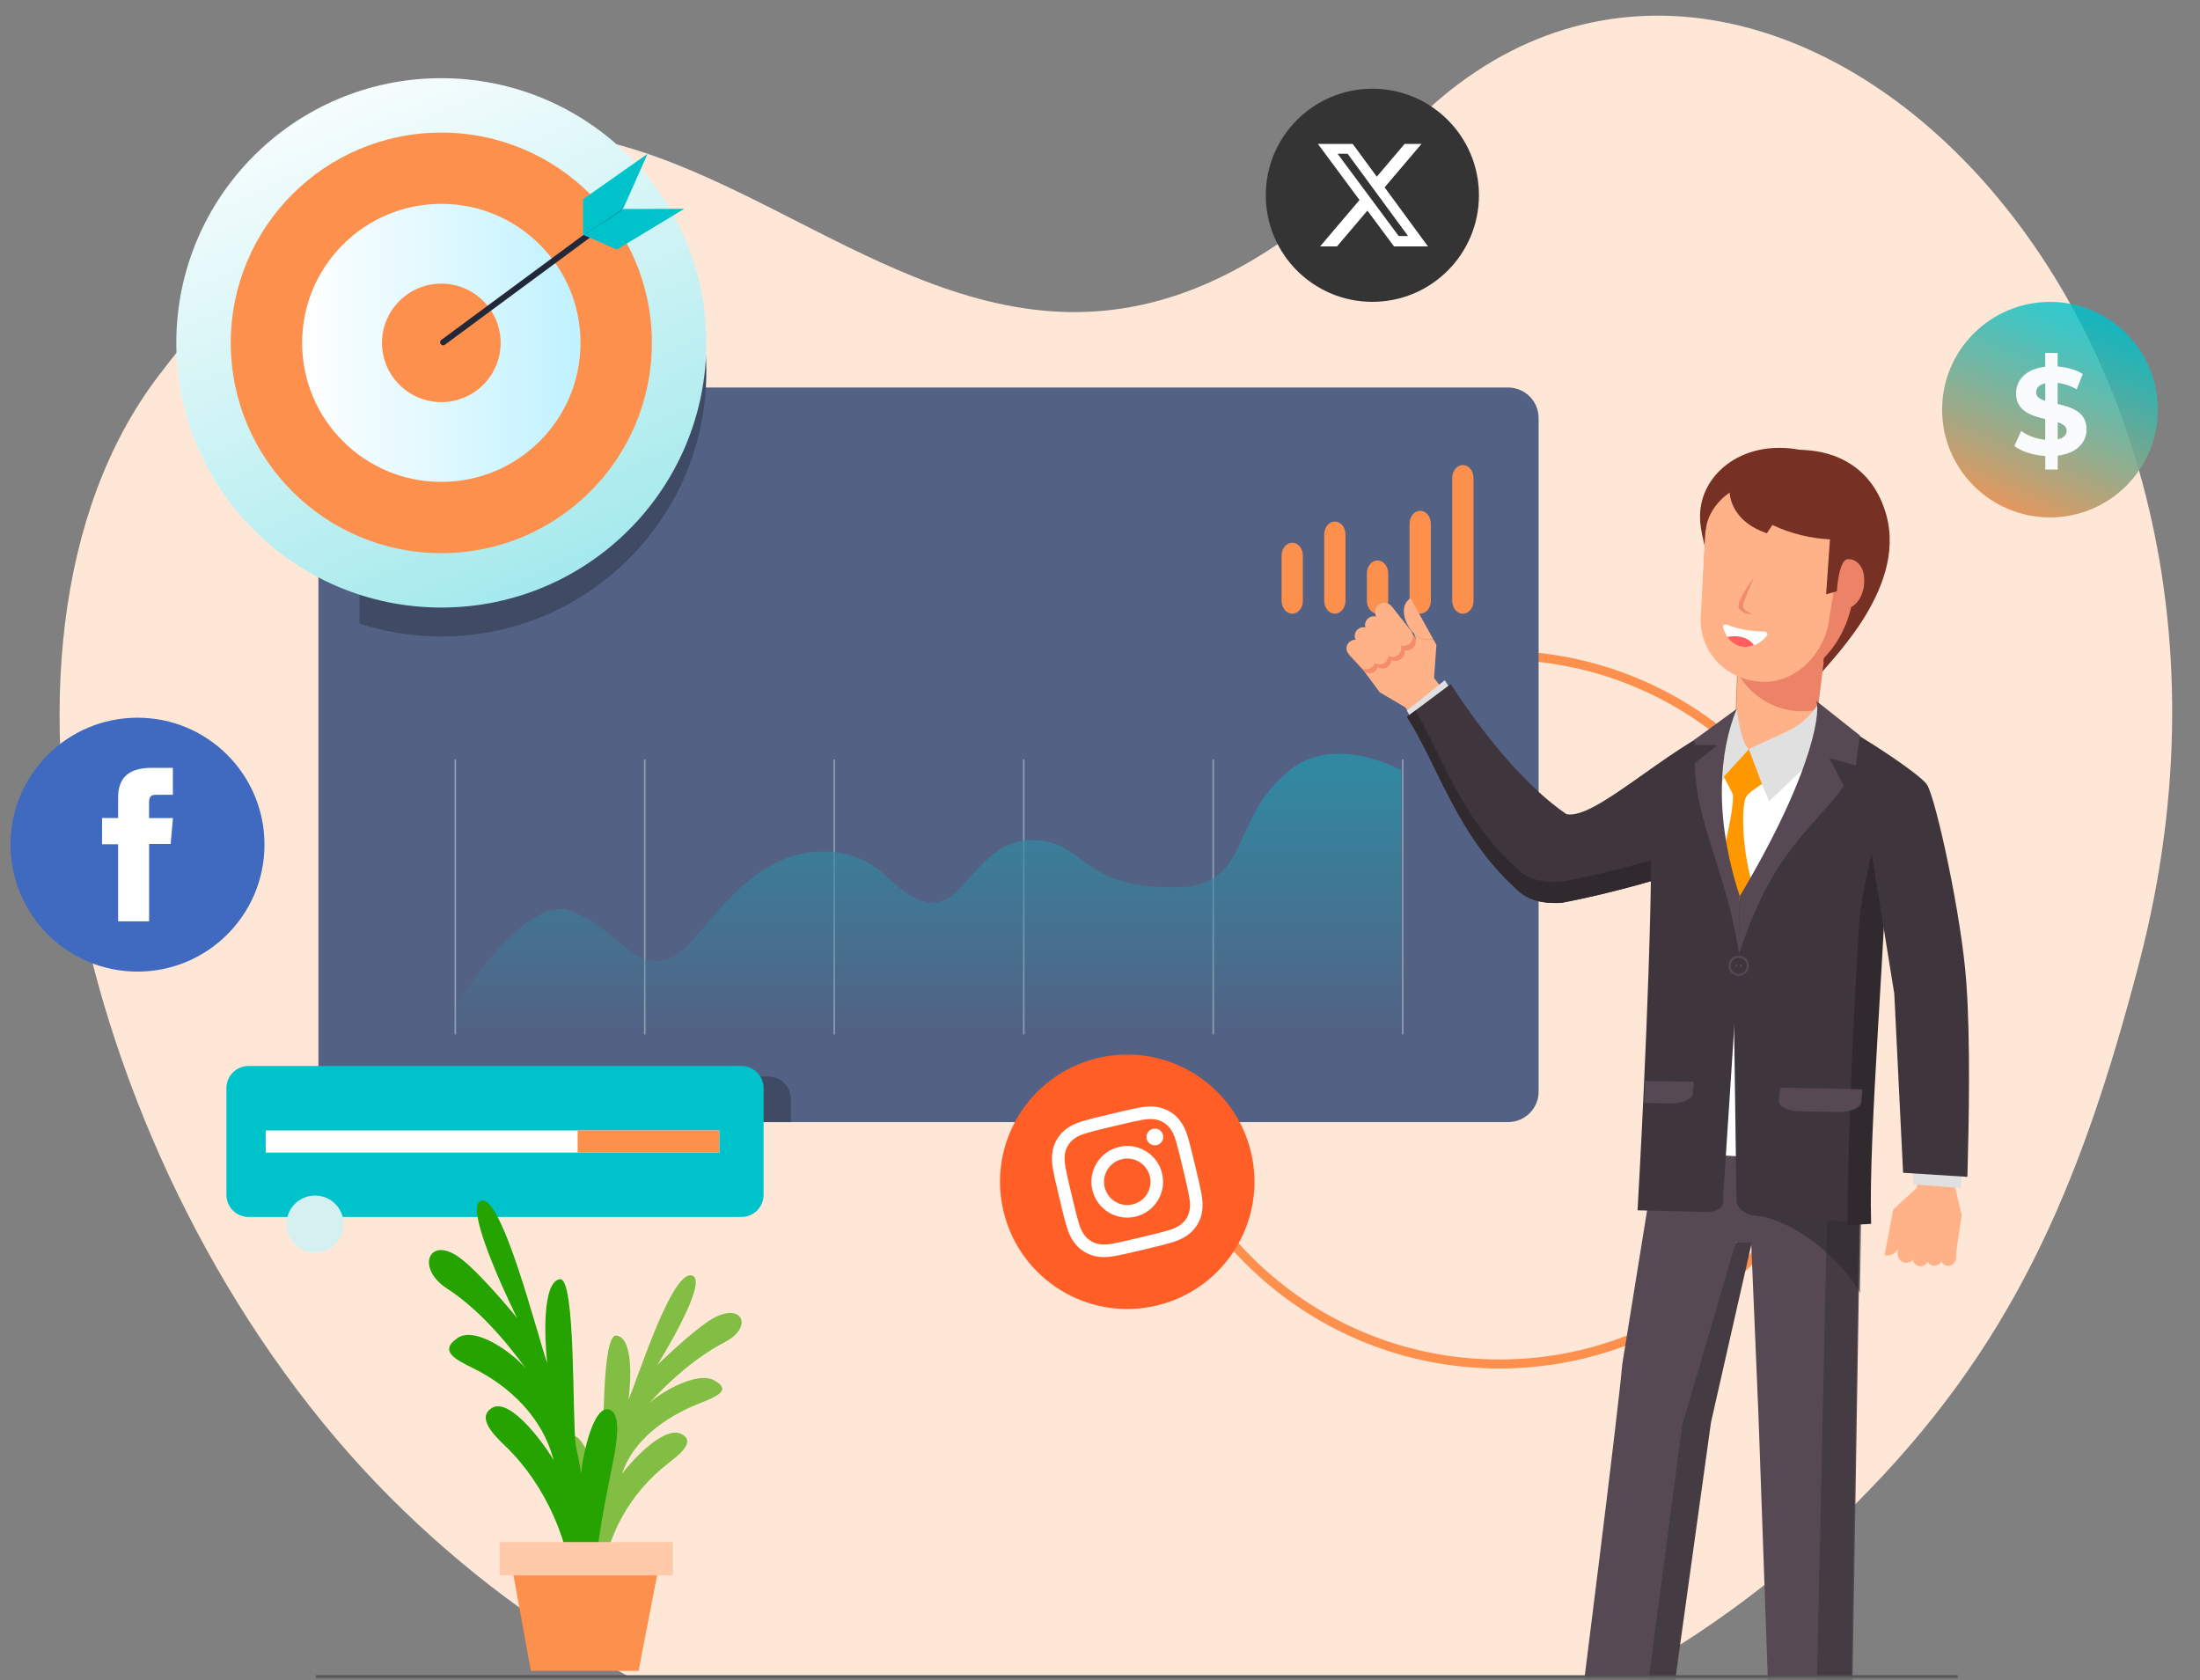
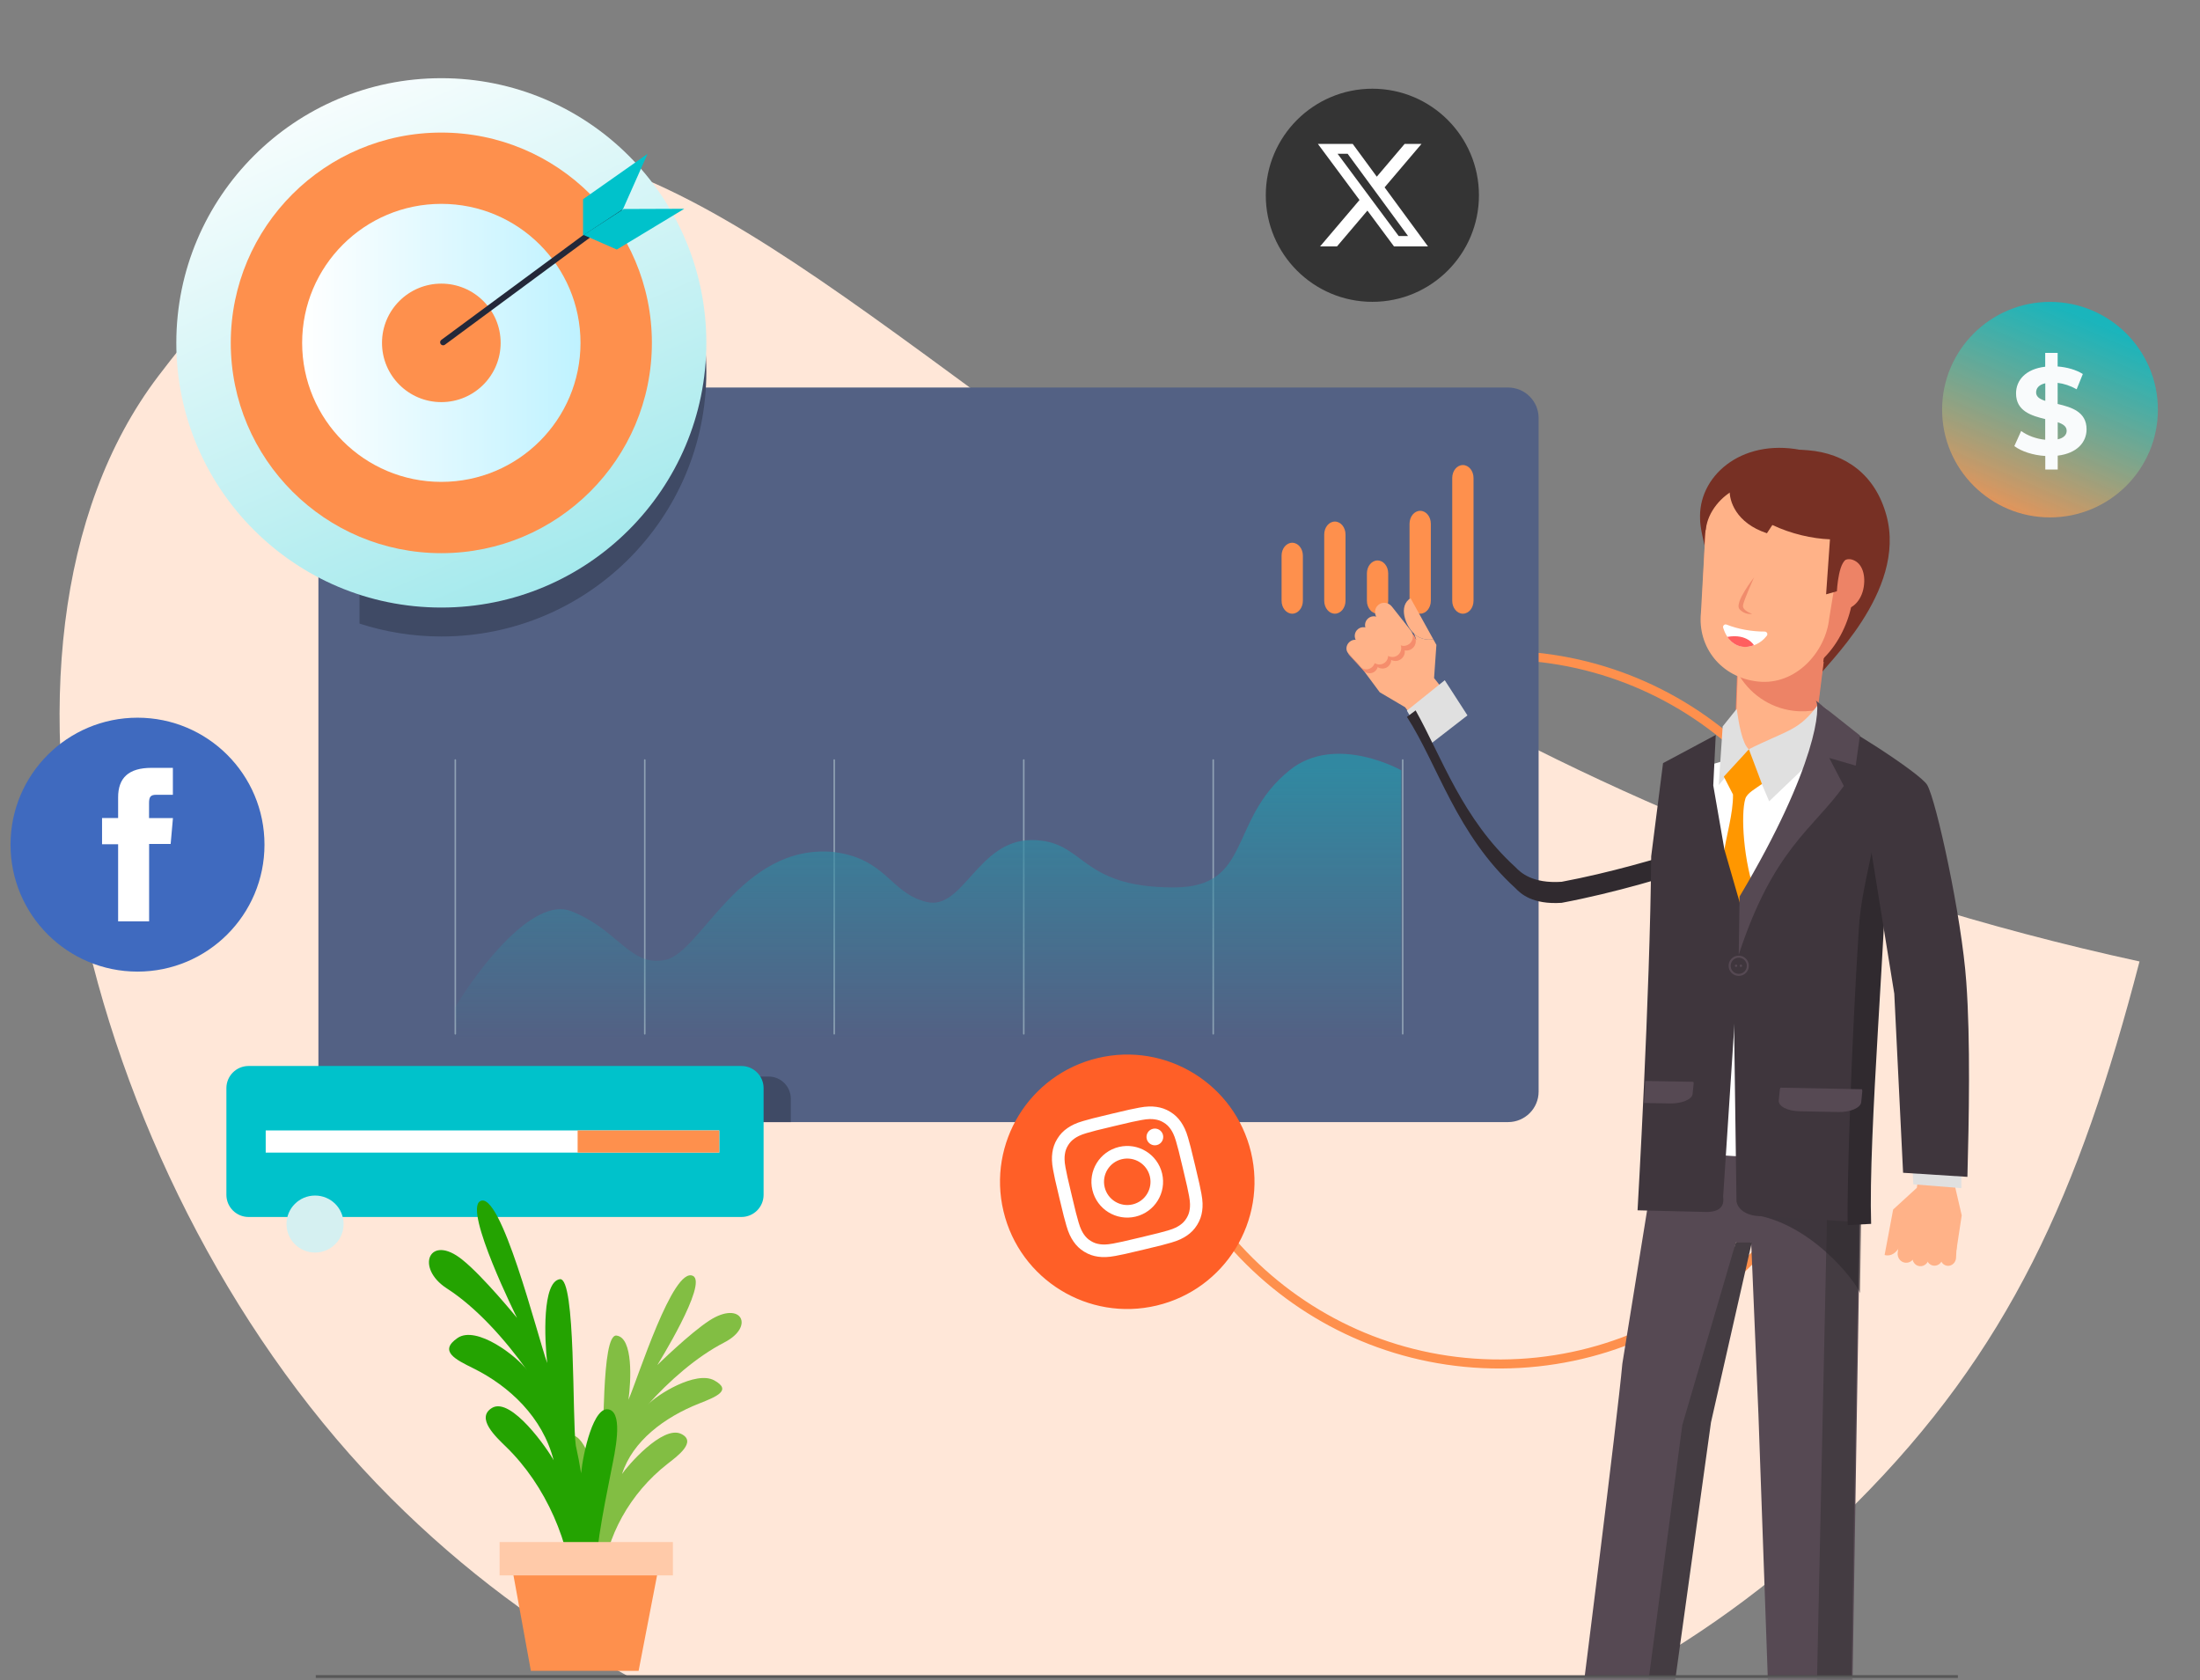
<svg xmlns="http://www.w3.org/2000/svg" width="732" height="559" viewBox="0 0 732 559" fill="none">
  <rect x="0" y="0" width="732" height="559" fill="#808080" stroke="none" />
  <mask id="mask0_2606_339" style="mask-type:alpha" maskUnits="userSpaceOnUse" x="0" y="0" width="732" height="559">
    <path d="M0 0.622H732V558.378H0V0.622Z" fill="#D9D9D9" />
  </mask>
  <g mask="url(#mask0_2606_339)">
-     <path d="M52.71 125.086C-15.761 215.144 28.794 397.167 130.044 498.417C154.129 522.502 180.852 542.321 209.268 557.871L541.076 557.871C568.464 542.748 594.198 523.583 617.408 500.373C668.445 449.336 691.79 397.151 711.877 319.891C770.527 94.311 578.007 -74.924 466.646 44.789C295.146 229.153 222.207 -97.851 52.71 125.086Z" fill="#FFE7D8" />
+     <path d="M52.71 125.086C-15.761 215.144 28.794 397.167 130.044 498.417C154.129 522.502 180.852 542.321 209.268 557.871L541.076 557.871C568.464 542.748 594.198 523.583 617.408 500.373C668.445 449.336 691.79 397.151 711.877 319.891C295.146 229.153 222.207 -97.851 52.71 125.086Z" fill="#FFE7D8" />
    <path d="M499.458 453.812C564.656 453.494 617.251 400.451 616.932 335.336C616.614 270.222 563.502 217.694 498.304 218.012C433.106 218.331 380.51 271.374 380.829 336.489C381.147 401.603 434.259 454.131 499.458 453.812Z" stroke="#FE904D" stroke-width="3" stroke-linecap="round" stroke-linejoin="round" />
    <path d="M501.778 128.93H116.109C110.497 128.93 105.947 133.474 105.947 139.079V363.186C105.947 368.791 110.497 373.334 116.109 373.334H501.778C507.39 373.334 511.94 368.791 511.94 363.186V139.079C511.94 133.474 507.39 128.93 501.778 128.93Z" fill="#536184" />
    <path d="M119.615 71.976V207.472C128.191 210.246 137.347 211.766 146.841 211.766C195.543 211.766 235.017 172.343 235.017 123.704C235.017 98.515 224.412 75.812 207.429 59.768H131.791C125.05 59.768 119.591 65.22 119.591 71.952L119.615 71.976Z" fill="#3F4A65" />
    <path d="M146.841 202.14C195.539 202.14 235.017 162.713 235.017 114.077C235.017 65.441 195.539 26.014 146.841 26.014C98.143 26.014 58.665 65.441 58.665 114.077C58.665 162.713 98.143 202.14 146.841 202.14Z" fill="url(#paint0_linear_2606_339)" />
    <path d="M146.841 184.045C185.533 184.045 216.898 152.719 216.898 114.077C216.898 75.435 185.533 44.11 146.841 44.11C108.149 44.11 76.783 75.435 76.783 114.077C76.783 152.719 108.149 184.045 146.841 184.045Z" fill="#FE904D" />
    <path d="M146.842 160.328C172.418 160.328 193.152 139.621 193.152 114.077C193.152 88.533 172.418 67.826 146.842 67.826C121.265 67.826 100.531 88.533 100.531 114.077C100.531 139.621 121.265 160.328 146.842 160.328Z" fill="url(#paint1_linear_2606_339)" />
    <path d="M146.841 133.789C157.742 133.789 166.578 124.963 166.578 114.077C166.578 103.191 157.742 94.365 146.841 94.365C135.941 94.365 127.104 103.191 127.104 114.077C127.104 124.963 135.941 133.789 146.841 133.789Z" fill="#FE904D" />
    <path d="M147.445 113.884L206.245 70.456" stroke="#232839" stroke-width="2" stroke-linecap="round" stroke-linejoin="round" />
    <path d="M193.996 78.346V66.282L215.448 51.203L207.283 69.588L193.996 78.346Z" fill="#00C2CB" />
    <path d="M194.166 78.177L205.23 83.026L227.673 69.467L207.525 69.539L194.166 78.177Z" fill="#00C2CB" />
    <path d="M717.99 136.294C717.99 156.083 701.906 172.147 682.091 172.147C662.276 172.147 646.191 156.083 646.191 136.294C646.191 116.504 662.276 100.44 682.091 100.44C701.906 100.44 717.99 116.504 717.99 136.294Z" fill="url(#paint2_linear_2606_339)" />
    <path d="M684.66 151.601V156.218H680.524V151.709C676.442 151.466 672.522 150.17 670.225 148.416L672.495 143.394C674.55 144.906 677.524 146.04 680.497 146.31V139.425C675.902 138.318 670.792 136.779 670.792 130.894C670.792 126.52 673.982 122.767 680.497 122.012V117.422H684.633V121.931C687.742 122.174 690.743 123.01 693.013 124.441L690.959 129.517C688.85 128.329 686.715 127.627 684.633 127.384V134.404C689.229 135.484 694.257 136.995 694.257 142.827C694.257 147.12 691.121 150.818 684.633 151.601H684.66ZM680.524 133.378V127.519C678.335 128.005 677.469 129.22 677.469 130.57C677.469 132.028 678.713 132.811 680.524 133.378ZM687.634 143.313C687.634 141.882 686.444 141.099 684.66 140.478V146.175C686.715 145.716 687.634 144.636 687.634 143.34V143.313Z" fill="#F9FBFC" />
    <g opacity="0.41">
      <path d="M151.491 252.861V343.954" stroke="#E7FFF9" stroke-width="0.5" stroke-linecap="round" stroke-linejoin="round" />
      <path d="M214.532 252.861V343.954" stroke="#E7FFF9" stroke-width="0.5" stroke-linecap="round" stroke-linejoin="round" />
      <path d="M277.573 252.861V343.954" stroke="#E7FFF9" stroke-width="0.5" stroke-linecap="round" stroke-linejoin="round" />
      <path d="M340.634 252.861V343.954" stroke="#E7FFF9" stroke-width="0.5" stroke-linecap="round" stroke-linejoin="round" />
      <path d="M403.676 252.861V343.954" stroke="#E7FFF9" stroke-width="0.5" stroke-linecap="round" stroke-linejoin="round" />
      <path d="M466.716 252.861V343.954" stroke="#E7FFF9" stroke-width="0.5" stroke-linecap="round" stroke-linejoin="round" />
      <path d="M190.005 303.142C177.396 298.238 159.067 322.405 151.479 335.101V346.046L466.256 346.046V256.297C466.256 256.297 444.366 243.908 429.043 256.297C408.467 272.933 416.785 295.261 390.517 295.261C358.554 295.261 361.285 279.5 343.235 279.5C325.285 279.5 320.469 303.142 308.211 300.077C295.952 297.012 295.077 285.63 277.127 283.441C246.481 280.814 233.347 316.713 221.526 319.34C209.706 321.967 205.766 309.271 190.005 303.142Z" fill="url(#paint3_linear_2606_339)" />
    </g>
    <path d="M429.96 204.181C428 204.181 426.416 202.255 426.416 199.872V184.889C426.416 182.506 428 180.581 429.96 180.581C431.919 180.581 433.503 182.506 433.503 184.889V199.872C433.503 202.255 431.919 204.181 429.96 204.181Z" fill="#FE904D" />
    <path d="M444.147 204.181C442.187 204.181 440.604 202.255 440.604 199.872V177.838C440.604 175.456 442.187 173.53 444.147 173.53C446.107 173.53 447.691 175.456 447.691 177.838V199.872C447.691 202.255 446.107 204.181 444.147 204.181Z" fill="#FE904D" />
    <path d="M458.35 204.181C456.391 204.181 454.807 202.255 454.807 199.872V190.781C454.807 188.398 456.391 186.472 458.35 186.472C460.31 186.472 461.894 188.398 461.894 190.781V199.872C461.894 202.255 460.31 204.181 458.35 204.181Z" fill="#FE904D" />
    <path d="M472.537 204.18C470.577 204.18 468.993 202.255 468.993 199.872V174.264C468.993 171.881 470.577 169.955 472.537 169.955C474.497 169.955 476.08 171.881 476.08 174.264V199.872C476.08 202.255 474.497 204.18 472.537 204.18Z" fill="#FE904D" />
    <path d="M486.738 204.181C484.778 204.181 483.194 202.255 483.194 199.872V159.036C483.194 156.653 484.778 154.727 486.738 154.727C488.698 154.727 490.282 156.653 490.282 159.036V199.872C490.282 202.255 488.698 204.181 486.738 204.181Z" fill="#FE904D" />
    <path d="M255.738 358.182H106.295V363.186C106.295 368.793 110.842 373.335 116.456 373.335H263.122V365.557C263.122 361.478 259.822 358.182 255.738 358.182Z" fill="#3F4A65" />
    <path d="M246.683 354.665H82.713C78.634 354.665 75.328 357.967 75.328 362.04V397.529C75.328 401.603 78.634 404.905 82.713 404.905H246.683C250.762 404.905 254.068 401.603 254.068 397.529V362.04C254.068 357.967 250.762 354.665 246.683 354.665Z" fill="#00C2CB" />
    <path d="M239.319 376.107H88.407V383.483H239.319V376.107Z" fill="white" />
    <path d="M239.319 376.107H192.194V383.483H239.319V376.107Z" fill="#FE904D" />
    <path d="M114.324 407.256C114.324 412.481 110.078 416.741 104.826 416.741C99.575 416.741 95.329 412.501 95.329 407.256C95.329 402.011 99.575 397.771 104.826 397.771C110.078 397.771 114.324 402.011 114.324 407.256Z" fill="#D5F0F1" />
    <path d="M567.923 174.404C568.322 177.318 568.242 181.739 567.289 181.998C567.289 181.998 565.562 175.289 565.666 172.553C565.771 169.817 567.929 174.41 567.929 174.41L567.923 174.404Z" fill="#773024" />
    <path d="M595.027 175.21C591.044 186.086 593.589 195.709 602.331 199.115C602.331 199.115 601.538 203.708 601.648 205.153C602.478 215.557 604.292 206.666 606.13 219.615C606.271 221.81 603.984 226.341 604.82 225.468C606.314 222.203 634.685 197.019 627.646 171.416C623.927 157.883 614.042 150.837 601.575 149.804C588.818 148.746 576.142 155.768 572.675 175.929C579.081 179.889 590.404 181.217 595.027 175.21Z" fill="#773024" />
    <path d="M576.763 257.668L578.171 218.213L606.8 220.223L602.22 256.69L576.763 257.668Z" fill="#ED8366" />
    <path d="M577.044 254.262L578.452 214.806L607.081 216.811L602.501 253.284L577.044 254.262Z" fill="#ED8366" />
    <path d="M596.655 236.48C599.422 236.831 602.145 236.689 604.739 236.142L602.588 253.29L577.131 254.262L578.213 223.943C581.895 230.59 588.584 235.466 596.655 236.48Z" fill="#FFB288" />
    <path d="M611.395 164.093C607.116 171.256 603.974 180.337 583.841 173.334C598.171 176.267 606.888 168.317 611.395 164.093Z" fill="#682A2A" />
    <path d="M566.486 196.478C566.074 201.421 569.541 213.177 571.994 216.811C573.045 218.36 573.949 221.508 577.57 222.91C580.865 224.189 583.232 225.351 583.084 227.134C582.924 229.065 587.394 225.671 588.814 225.788C605.689 227.196 615.506 210.177 616.515 198.107L612.636 181.838C613.742 168.624 605.314 161.043 592.213 160.047C579.113 159.051 568.509 164.031 567.408 177.245L566.48 196.471L566.486 196.478Z" fill="#ED8366" />
    <path d="M608.269 193.299C607.55 197.867 609.622 202.017 612.892 202.571C616.163 203.118 619.396 199.859 620.116 195.291C620.835 190.722 619.298 186.99 616.083 186.148C612.868 185.306 608.989 188.73 608.269 193.305V193.299Z" fill="#ED8366" />
    <path d="M584.16 222.461C582.31 222.461 582.31 219.59 584.16 219.59C586.01 219.59 586.01 222.461 584.16 222.461Z" fill="#F08C6C" />
    <path d="M585.003 226.765C597.421 228.075 607.441 217.038 608.64 205.682L612.642 181.26C613.841 169.903 604.656 159.537 592.238 158.221C579.82 156.911 568.675 165.132 567.476 176.489L565.951 203.844C564.753 215.2 572.584 225.456 585.003 226.765Z" fill="#FFB288" />
    <path d="M573.34 208.846C573.34 208.846 573.354 208.891 573.364 208.91C576.096 217.551 584.238 216.095 587.653 211.773L587.681 211.739C587.758 211.66 587.81 211.579 587.874 211.5C588.302 210.922 587.87 210.12 587.152 210.128C582.968 210.161 578.291 209.33 574.48 207.807C574.367 207.764 574.264 207.747 574.153 207.747C573.615 207.75 573.173 208.283 573.346 208.853L573.34 208.846Z" fill="white" />
    <path d="M565.692 173.021C564.752 158.842 578.99 145.801 599.141 149.699C626.51 153.567 620.799 167.757 617.252 177.208L615.315 185.994C611.731 185.287 611.184 196.723 611.184 196.723L607.594 197.738L608.879 179.44C596.953 178.997 580.625 172.904 577.508 162.832C573.168 164.738 568.059 170.137 567.531 176.488L565.692 173.021Z" fill="#773024" />
    <path d="M575.528 163.048C575.312 166.528 577.532 173.998 587.903 177.417L592.439 170.537L579.278 161.388L575.528 163.048Z" fill="#773024" />
    <path d="M639.125 384.464L637.791 395.2L629.903 402.412L627.057 417.574C631.459 418.687 633.69 412.17 633.696 408.868L633.672 408.308L632.424 413.166L650.959 415.933L652.717 404.367L650.553 395.046L652.459 381.919L638.909 380.947L639.125 384.47V384.464Z" fill="#FFB288" />
    <path d="M646.396 418.54L647.355 410.239C647.54 408.671 646.476 407.263 644.995 407.103C643.513 406.943 642.154 408.099 641.97 409.667L641.011 417.968C640.827 419.536 641.89 420.944 643.372 421.103C644.853 421.263 646.212 420.107 646.396 418.54Z" fill="#FFB288" />
    <path d="M641.836 418.546L642.918 409.175C643.109 407.515 642.039 406.027 640.533 405.867H640.459C638.953 405.701 637.57 406.925 637.373 408.585L636.291 417.955C636.101 419.616 637.17 421.104 638.677 421.263H638.75C640.257 421.429 641.64 420.206 641.836 418.546Z" fill="#FFB288" />
    <path d="M637.188 417.408L638.27 408.038C638.461 406.378 637.336 404.884 635.768 404.718H635.694C634.127 404.545 632.688 405.763 632.497 407.423L631.415 416.793C631.225 418.453 632.35 419.948 633.918 420.114H633.991C635.559 420.286 636.997 419.068 637.188 417.408Z" fill="#FFB288" />
    <path d="M645.64 418.331L645.985 411.641C646.065 410.134 647.294 408.942 648.72 408.991C650.147 409.04 651.247 410.313 651.173 411.819L650.829 418.509C650.749 420.015 649.52 421.208 648.093 421.159C646.667 421.11 645.567 419.837 645.64 418.331Z" fill="#FFB288" />
    <path d="M466.655 206.401L471.254 212.974L470.633 211.08C472.717 212.575 474.801 213.103 476.885 212.667L477.93 214.561L477.155 225.597L483.949 234.199L486.672 236.529L475.612 246.029L467.51 235.3L459.076 230.325L452.006 220.814L466.655 206.408V206.401Z" fill="#FFB288" />
    <path d="M456.437 219.664C457.439 220.912 459.277 221.109 460.525 220.106C461.62 219.227 461.902 217.702 461.282 216.497L462.259 217.708C463.261 218.957 463.058 220.795 461.816 221.797C460.568 222.8 458.73 222.603 457.728 221.355L452.423 214.757C452.3 214.603 452.195 214.444 452.109 214.278L456.437 219.664Z" fill="#F58D6C" />
    <path d="M460.599 217.081C461.656 218.403 463.605 218.612 464.927 217.549L464.988 217.499C466.156 216.559 466.452 214.929 465.769 213.657L466.747 214.868C467.804 216.184 467.595 218.133 466.279 219.196L466.218 219.246C464.896 220.303 462.954 220.094 461.89 218.778L455.902 211.326C455.779 211.173 455.681 211.013 455.589 210.847L460.605 217.081H460.599Z" fill="#F58D6C" />
    <path d="M464.257 213.607C465.315 214.929 467.263 215.138 468.585 214.075L468.647 214.026C469.815 213.085 470.11 211.455 469.427 210.183L470.405 211.394C471.462 212.71 471.253 214.659 469.938 215.723L469.876 215.772C468.561 216.829 466.612 216.62 465.548 215.304L459.561 207.852C459.438 207.699 459.339 207.539 459.247 207.373L464.263 213.607H464.257Z" fill="#F58D6C" />
    <path d="M452.374 221.416C453.413 222.541 455.177 222.615 456.308 221.576C457.169 220.783 457.409 219.565 457.015 218.532L457.759 219.338C458.798 220.463 458.724 222.234 457.599 223.267C456.474 224.306 454.704 224.232 453.671 223.107L449.067 218.108C448.821 217.844 448.642 217.543 448.526 217.223L452.386 221.416H452.374Z" fill="#F58D6C" />
    <path d="M451.399 213.398L456.704 219.996C457.706 221.244 459.544 221.441 460.792 220.438C462.04 219.436 462.237 217.598 461.235 216.35L455.929 209.752C454.927 208.504 453.089 208.307 451.841 209.309C450.593 210.312 450.396 212.15 451.399 213.398Z" fill="#FFB288" />
    <path d="M452.714 213.614L456.906 218.164C457.847 219.19 457.699 220.875 456.574 221.914C455.449 222.953 453.759 222.959 452.812 221.939L448.619 217.389C447.679 216.362 447.826 214.677 448.951 213.638C450.076 212.599 451.767 212.593 452.714 213.614Z" fill="#FFB288" />
    <path d="M458.228 205.688L464.474 213.607C465.58 215.009 467.572 215.298 468.9 214.247L468.968 214.198C470.295 213.146 470.48 211.142 469.373 209.746L463.127 201.827C462.021 200.425 460.029 200.136 458.701 201.187L458.64 201.236C457.312 202.288 457.127 204.292 458.234 205.688H458.228Z" fill="#FFB288" />
    <path d="M454.877 209.967L460.865 217.42C461.928 218.735 463.828 218.987 465.094 217.967L465.156 217.918C466.422 216.903 466.588 214.991 465.531 213.669L459.543 206.217C458.486 204.901 456.58 204.649 455.314 205.67L455.252 205.719C453.986 206.733 453.82 208.645 454.877 209.967Z" fill="#FFB288" />
    <path d="M470.632 211.08L470.552 210.847C467.601 208.227 465.161 201.556 469.335 199.035L476.878 212.667C474.794 213.103 472.71 212.574 470.626 211.08H470.632Z" fill="#FFB288" />
    <path d="M474.45 248.722C472.403 244.332 470.374 240.175 468.118 236.431L480.708 226.317L488.264 238.017L474.444 248.728L474.45 248.722Z" fill="#E0E0E0" />
-     <path d="M574.986 240.274C553.734 249.454 530.736 272.861 521.189 270.875C508.685 262.323 495.05 246.65 482.693 227.589L468.123 238.497C478.445 254.526 484.617 277.645 504.246 295.5C505.918 297.265 509.847 301.003 519.597 300.358C556.433 293.422 590.453 278.426 585.658 282.969L574.986 240.274Z" fill="#3F363D" />
    <path d="M635.189 378.045C635.877 382.761 636.455 389.733 636.621 394.037L652.623 395.316L652.537 379.127L635.189 378.039V378.045Z" fill="#E0E0E0" />
    <path d="M590.541 281.328C590.56 281.365 590.572 281.408 590.572 281.458L590.541 281.328Z" fill="#302A2F" />
    <path d="M504.249 288.528C505.921 290.292 509.849 294.031 519.599 293.385C551.48 287.384 581.24 275.351 588.759 274.165L590.548 281.328C589.361 278.93 555.845 293.557 519.599 300.382C509.855 301.028 505.921 297.283 504.249 295.525C484.62 277.669 478.447 254.551 468.126 238.521L471.015 236.357C479.763 251.974 486.513 272.4 504.249 288.528Z" fill="#302A2F" />
    <path d="M553.335 379.773C556.249 319.922 553.378 277.866 557.921 257.619L608.263 243.268L636.997 278.426C623.054 289.389 617.614 368.73 620.688 385.448C595.126 389.74 574.243 391.129 553.335 379.779V379.773Z" fill="white" />
    <path d="M526.126 566.812C534.53 569.173 543.346 569.542 552.493 568.356L565.698 472.604L577.544 413.375C579.764 413.639 580.2 413.768 582.665 413.393L585.081 470.661L588.487 566.56C597.573 570.422 608.958 571.467 616.292 565.324L618.868 405.646L619.286 379.521L618.788 387.151L551.196 383.111L539.798 453.722C538.126 472.217 526.126 566.812 526.126 566.812Z" fill="#564953" />
    <path d="M608.597 371.921L619.011 372.542L615.9 565.472C611.105 569.622 606.832 569.241 604.343 569.622L608.597 371.915V371.921Z" fill="#443C42" />
    <path d="M577.54 413.381C577.54 413.442 582.87 413.381 582.87 413.381L569.29 473.243L556.085 568.374C552.649 568.823 550.553 568.934 547.208 568.915L559.749 474.135L577.546 413.375L577.54 413.381Z" fill="#443C42" />
    <path opacity="0.6" d="M581.294 403.918C601.378 405.48 617.516 426.244 618.868 430.24L619.286 404.115C618.21 403.918 617.079 403.709 615.923 403.1C612.444 401.256 609.37 402.277 604.04 401.256C598.71 400.229 595.231 402.689 591.948 403.506C588.671 404.33 581.294 403.918 581.294 403.918Z" fill="#302A2F" />
    <path d="M588.653 266.602L581.381 249.527C595.145 242.623 598.434 243.36 605.135 234.162C609.555 236.474 610.231 239.579 613.108 243.219L588.653 266.596V266.602Z" fill="#E0E0E0" />
    <path d="M571.876 261.191L573.179 241.694L577.87 235.835C578.485 240.575 579.677 247.425 581.896 249.318L571.876 261.191Z" fill="#E0E0E0" />
    <path d="M581.904 249.306L586.25 260.835C583.963 262.507 581.301 263.86 580.723 265.747C579.143 270.912 580.059 286.751 584.32 298.15C582.795 302.442 578.541 301.262 578.277 305.805C567.119 293.373 576.801 277.171 576.617 264.327L573.561 258.387L581.898 249.312L581.904 249.306Z" fill="#FF9700" />
    <path d="M570.875 244.522L570.051 261.32L573.752 282.607L579.58 302.805L573.334 398.175C573.783 401.317 572.234 403.168 567.9 403.236L544.859 402.682C544.859 402.682 549.045 330.529 549.396 284.9L553.342 253.899L570.881 244.522H570.875Z" fill="#3F363D" />
    <path d="M628.126 268.748C627.228 310.085 621.228 376.797 622.181 406.857L584.214 404.521C581.368 404.225 578.3 402.645 577.778 399.725L576.493 305.805L594.776 279.748L606.271 257.115L628.126 268.754V268.748Z" fill="#3F363D" />
    <path d="M614.792 407.607C614.436 395.501 616.083 345.986 618.511 308.621C619.495 293.533 624.597 280.842 624.942 267.211L628.52 269.025C627.622 310.362 621.622 377.135 622.575 407.195L614.792 407.607Z" fill="#302A2F" />
    <path d="M619.532 362.403C619.618 362.643 619.655 362.889 619.63 363.141L619.28 366.682C619.095 368.576 615.696 370.058 611.731 369.984L598.71 369.732C594.745 369.658 591.653 368.047 591.837 366.154L592.188 362.612C592.212 362.36 592.298 362.12 592.427 361.88L619.526 362.403H619.532Z" fill="#564953" />
    <path d="M563.417 359.931C563.503 360.159 563.54 360.392 563.515 360.632L563.165 363.995C562.98 365.797 559.581 367.205 555.615 367.131L547.027 366.971L547.433 359.648L563.417 359.925V359.931Z" fill="#564953" />
    <path d="M575.153 321.324C575.153 323.187 576.659 324.694 578.522 324.694C580.384 324.694 581.891 323.187 581.891 321.324C581.891 319.461 580.384 317.955 578.522 317.955C576.659 317.955 575.153 319.461 575.153 321.324Z" fill="#564953" />
    <path d="M575.842 321.324C575.842 322.806 577.041 324.011 578.528 324.011C580.016 324.011 581.215 322.812 581.215 321.324C581.215 319.836 580.016 318.637 578.528 318.637C577.041 318.637 575.842 319.836 575.842 321.324Z" fill="#3F363D" />
    <path d="M578.866 321.324C578.866 321.54 579.038 321.712 579.253 321.712C579.468 321.712 579.641 321.54 579.641 321.324C579.641 321.109 579.468 320.937 579.253 320.937C579.038 320.937 578.866 321.109 578.866 321.324Z" fill="#564953" />
    <path d="M577.243 321.324C577.243 321.54 577.415 321.712 577.63 321.712C577.845 321.712 578.018 321.54 578.018 321.324C578.018 321.109 577.845 320.937 577.63 320.937C577.415 320.937 577.243 321.109 577.243 321.324Z" fill="#564953" />
    <path d="M606.462 238.288C611.184 239.511 638.86 257.152 641.227 261.161C644.202 266.196 652.704 304.926 654.235 326.698C655.661 346.036 655.108 372.948 654.61 391.553L633.21 390.195L630.278 330.609L621.585 276.723L604.637 274.085L606.469 238.294L606.462 238.288Z" fill="#3F363D" />
-     <path d="M577.869 235.835L563.521 246.306L563.927 247.812L571.427 247.929L563.927 253.911C564.031 273.445 574.486 290.154 578.521 316.734L578.804 297.991C570.203 271.539 571.986 250.148 577.869 235.822V235.835Z" fill="#564953" />
    <path d="M604.089 233.012L618.85 244.707L617.448 254.735L608.645 252.184L613.489 261.499C603.364 275.745 590.068 282.363 578.522 317.651L578.805 298.28C604.729 254.778 605.934 234.488 604.083 233.012H604.089Z" fill="#564953" />
    <path d="M583.586 214.676C583.586 214.676 581.401 210.727 574.737 211.899C574.737 211.899 577.657 216.881 583.586 214.676Z" fill="#FF5F5F" />
    <path d="M583.651 192.078C583.651 192.078 576.951 200.55 578.764 202.647C580.578 204.744 582.981 204.221 582.981 204.221C582.981 204.221 579.735 203.206 579.944 201.46C580.153 199.714 583.651 192.078 583.651 192.078Z" fill="#F08C6C" />
    <line x1="105.071" y1="557.878" x2="651.445" y2="557.878" stroke="#4E4E4E" />
    <path d="M456.624 100.425C437.043 100.425 421.162 84.548 421.162 64.971C421.162 45.394 437.043 29.517 456.624 29.517C476.205 29.517 492.086 45.394 492.086 64.971C492.086 84.548 476.205 100.425 456.624 100.425Z" fill="#343434" />
    <path d="M467.35 47.886H472.967L460.696 62.333L475.132 81.991H463.828L454.976 70.067L444.846 81.991H439.223L452.349 66.54L438.501 47.886H450.091L458.095 58.784L467.35 47.886ZM465.379 78.527H468.493L448.399 51.168H445.058L465.379 78.527Z" fill="white" />
    <path d="M384.882 434.366C362.141 439.782 339.307 425.74 333.89 403.004C328.472 380.268 342.517 357.44 365.258 352.023C387.999 346.606 410.832 360.648 416.25 383.385C421.668 406.121 407.623 428.949 384.882 434.366Z" fill="#FF5F27" />
    <path d="M370.664 374.679C376.691 373.241 377.416 373.092 379.82 372.643C382.04 372.218 383.329 372.298 384.203 372.425C385.353 372.586 386.227 372.896 387.205 373.494C388.183 374.092 388.85 374.736 389.517 375.691C390.012 376.415 390.667 377.519 391.289 379.693C391.967 382.051 392.163 382.752 393.589 388.778C395.027 394.804 395.177 395.529 395.637 397.933C396.062 400.152 395.982 401.44 395.855 402.314C395.694 403.464 395.384 404.338 394.785 405.316C394.187 406.293 393.543 406.96 392.588 407.627C391.864 408.122 390.759 408.777 388.585 409.398C386.227 410.077 385.526 410.261 379.498 411.698C373.471 413.136 372.746 413.285 370.342 413.746C368.122 414.171 366.833 414.091 365.959 413.964C364.809 413.803 363.935 413.493 362.957 412.894C361.979 412.296 361.312 411.652 360.645 410.698C360.15 409.973 359.495 408.869 358.873 406.696C358.195 404.338 357.999 403.637 356.573 397.599C355.135 391.573 354.985 390.848 354.525 388.445C354.1 386.214 354.18 384.937 354.307 384.063C354.468 382.913 354.778 382.039 355.377 381.061C355.975 380.084 356.619 379.417 357.574 378.75C358.298 378.255 359.403 377.6 361.577 376.979C363.935 376.3 364.636 376.105 370.664 374.679ZM369.698 370.608C363.567 372.068 362.807 372.275 360.415 372.965C358.034 373.644 356.492 374.426 355.181 375.323C353.835 376.254 352.754 377.324 351.799 378.876C350.844 380.429 350.373 381.878 350.143 383.5C349.924 385.064 349.936 386.8 350.396 389.227C350.856 391.665 351.017 392.435 352.478 398.565C353.939 404.695 354.146 405.454 354.836 407.846C355.515 410.226 356.285 411.767 357.194 413.079C358.126 414.424 359.196 415.505 360.748 416.46C362.301 417.414 363.751 417.886 365.373 418.116C366.937 418.334 368.674 418.323 371.101 417.863C373.54 417.403 374.31 417.242 380.441 415.781C386.572 414.321 387.332 414.114 389.724 413.423C392.105 412.745 393.647 411.963 394.958 411.066C396.304 410.134 397.385 409.065 398.34 407.512C399.295 405.96 399.766 404.511 399.996 402.889C400.215 401.325 400.203 399.589 399.743 397.162C399.283 394.724 399.122 393.953 397.661 387.824C396.2 381.694 395.993 380.935 395.303 378.543C394.624 376.162 393.842 374.621 392.945 373.31C392.013 371.965 390.943 370.884 389.391 369.929C387.838 368.975 386.388 368.503 384.766 368.273C383.202 368.055 381.465 368.066 379.038 368.526C376.599 368.986 375.829 369.147 369.698 370.608Z" fill="white" />
    <path d="M372.308 381.602C365.901 383.132 361.944 389.549 363.474 395.954C365.004 402.36 371.423 406.305 377.83 404.787C384.237 403.257 388.182 396.84 386.664 390.434C385.134 384.029 378.716 380.072 372.308 381.602ZM376.864 400.716C372.711 401.705 368.535 399.14 367.546 394.988C366.557 390.837 369.122 386.662 373.275 385.673C377.427 384.684 381.603 387.249 382.592 391.4C383.581 395.552 381.016 399.727 376.864 400.716Z" fill="white" />
    <path d="M386.963 377.623C387.32 379.118 386.4 380.625 384.904 380.981C383.409 381.338 381.902 380.418 381.545 378.922C381.189 377.427 382.109 375.921 383.604 375.564C385.1 375.208 386.607 376.128 386.963 377.623Z" fill="white" />
    <path d="M45.752 323.264C22.411 323.264 3.503 304.359 3.503 281.024C3.503 257.689 22.411 238.785 45.752 238.785C69.092 238.785 88 257.689 88 281.024C88 304.359 69.092 323.264 45.752 323.264Z" fill="#3F6ABF" />
    <path d="M39.325 306.55H49.617V280.803H56.781L57.544 272.188H49.592V267.265C49.592 265.222 50.011 264.434 51.956 264.434H57.52V255.474H50.404C42.748 255.474 39.301 258.846 39.301 265.295V272.163H33.958V280.901H39.301V306.55H39.325Z" fill="white" />
    <path d="M200.461 525.78C201.608 511.407 209.495 496.856 222.186 486.973C225.352 484.516 232.011 479.644 226.621 477.064C220.453 474.115 208.622 487.874 206.971 490.413C210.478 479.452 221.081 471.522 232.598 466.976C238.288 464.724 243.706 462.595 237.647 459.264C231.588 455.934 218.474 464.028 215.431 467.495C222.623 459.469 231.697 451.443 241.017 446.638C251.293 441.342 246.653 432.497 236.064 439.336C229.5 443.581 218.706 454.173 218.706 454.173C218.706 454.173 235.668 426.955 230.551 424.498C223.919 421.318 212.306 458.404 209.099 465.721C209.959 459.66 210.764 445 205.115 444.359C199.956 443.785 201.212 480.299 200.025 486.741C199.274 489.553 198.919 490.987 198.333 493.812C197.773 488.953 194.348 476.122 189.231 477.61C184.878 478.865 187.58 488.461 188.699 493.02C191.428 504.049 194.184 514.724 194.212 526.039L200.489 525.78H200.461Z" fill="#82BE43" />
    <path d="M191.045 532.045C189.885 513.263 181.629 494.263 168.379 481.364C165.077 478.156 158.144 471.781 163.712 468.423C170.139 464.588 182.489 482.537 184.208 485.854C180.565 471.549 169.484 461.189 157.489 455.251C151.553 452.317 145.89 449.546 152.222 445.178C158.54 440.81 172.241 451.402 175.379 455.92C167.874 445.424 158.404 434.927 148.701 428.689C137.989 421.782 142.874 410.234 153.873 419.161C160.792 424.689 172.036 438.489 172.036 438.489C172.036 438.489 154.351 402.959 159.7 399.683C166.564 395.479 178.723 444.018 182.066 453.504C181.179 445.601 180.346 426.437 186.282 425.604C191.659 424.853 190.335 472.532 191.591 480.954C192.382 484.626 192.751 486.469 193.351 490.181C193.952 483.834 197.486 467.099 202.862 469.024C207.393 470.662 204.595 483.193 203.408 489.144C200.556 503.544 197.663 517.481 197.663 532.25L191.045 532.032V532.045Z" fill="#24A301" />
    <path d="M170.576 522.654L176.635 555.905H212.483L218.91 522.654H170.576Z" fill="#FE904D" />
    <path d="M223.891 513.058H166.236V524.156H223.891V513.058Z" fill="#FFCAA9" />
  </g>
  <defs>
    <linearGradient id="paint0_linear_2606_339" x1="112.106" y1="12.099" x2="331.765" y2="516.328" gradientUnits="userSpaceOnUse">
      <stop stop-color="white" />
      <stop offset="1" stop-color="#00C2CB" />
    </linearGradient>
    <linearGradient id="paint1_linear_2606_339" x1="100.555" y1="114.077" x2="193.152" y2="114.077" gradientUnits="userSpaceOnUse">
      <stop stop-color="white" />
      <stop offset="1" stop-color="#BFF2FF" />
    </linearGradient>
    <linearGradient id="paint2_linear_2606_339" x1="694.549" y1="105.697" x2="663.879" y2="176.482" gradientUnits="userSpaceOnUse">
      <stop stop-color="#00C2CB" stop-opacity="0.8" />
      <stop offset="1" stop-color="#FE904D" />
    </linearGradient>
    <linearGradient id="paint3_linear_2606_339" x1="309.473" y1="255.421" x2="309.473" y2="346.046" gradientUnits="userSpaceOnUse">
      <stop stop-color="#00C2CB" />
      <stop offset="1" stop-color="#00C2CB" stop-opacity="0" />
    </linearGradient>
  </defs>
</svg>